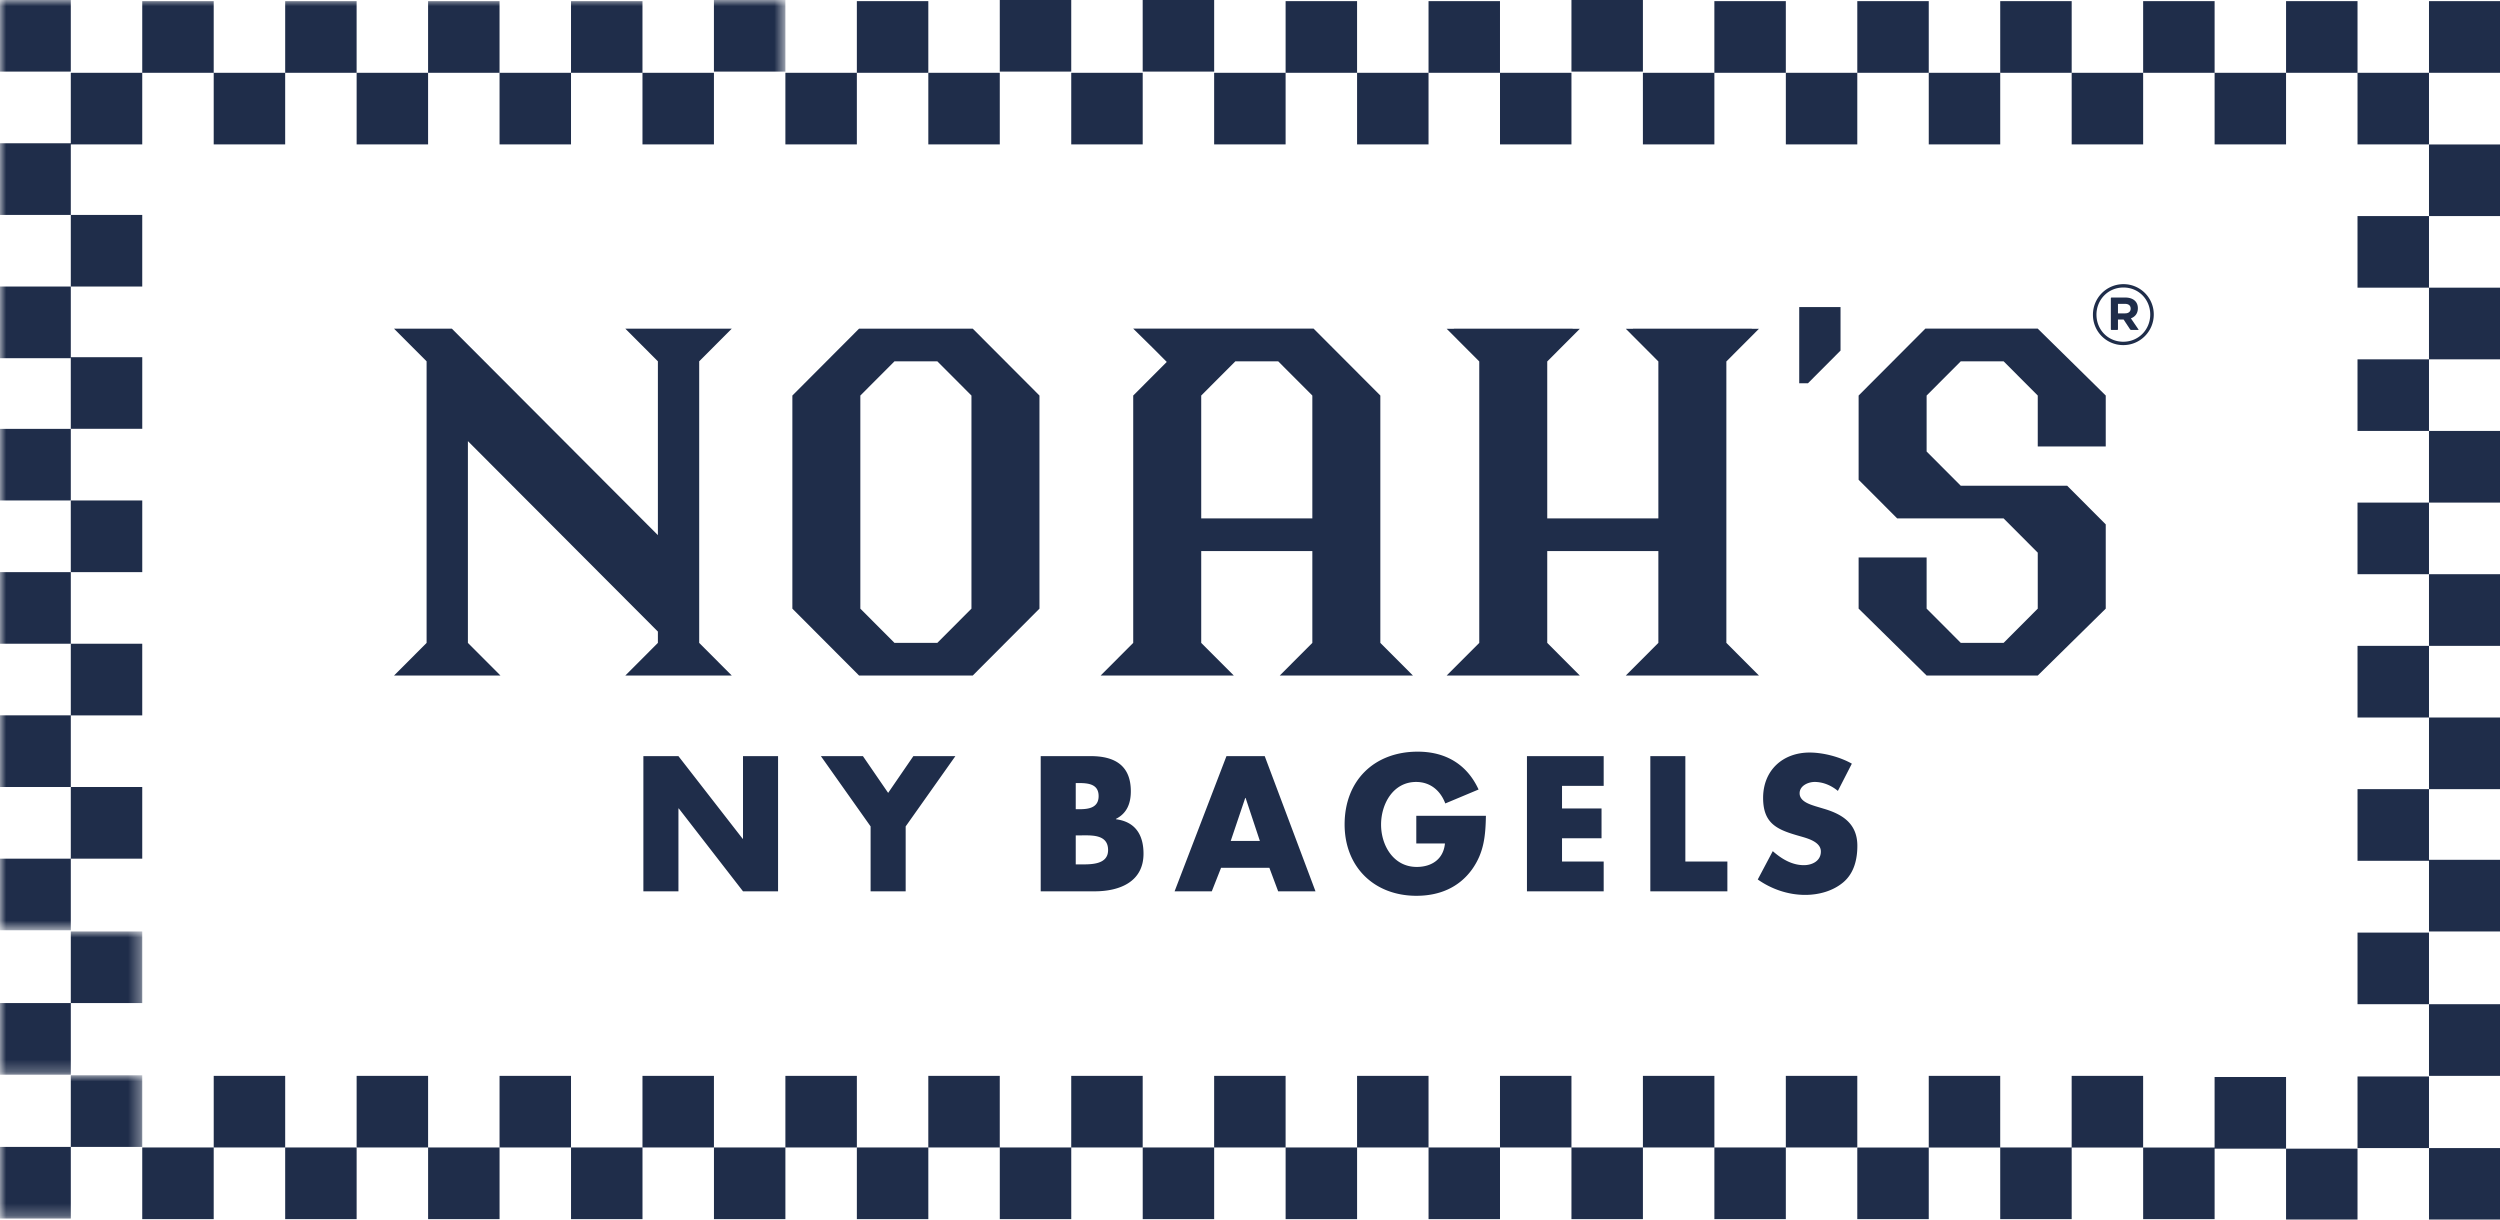
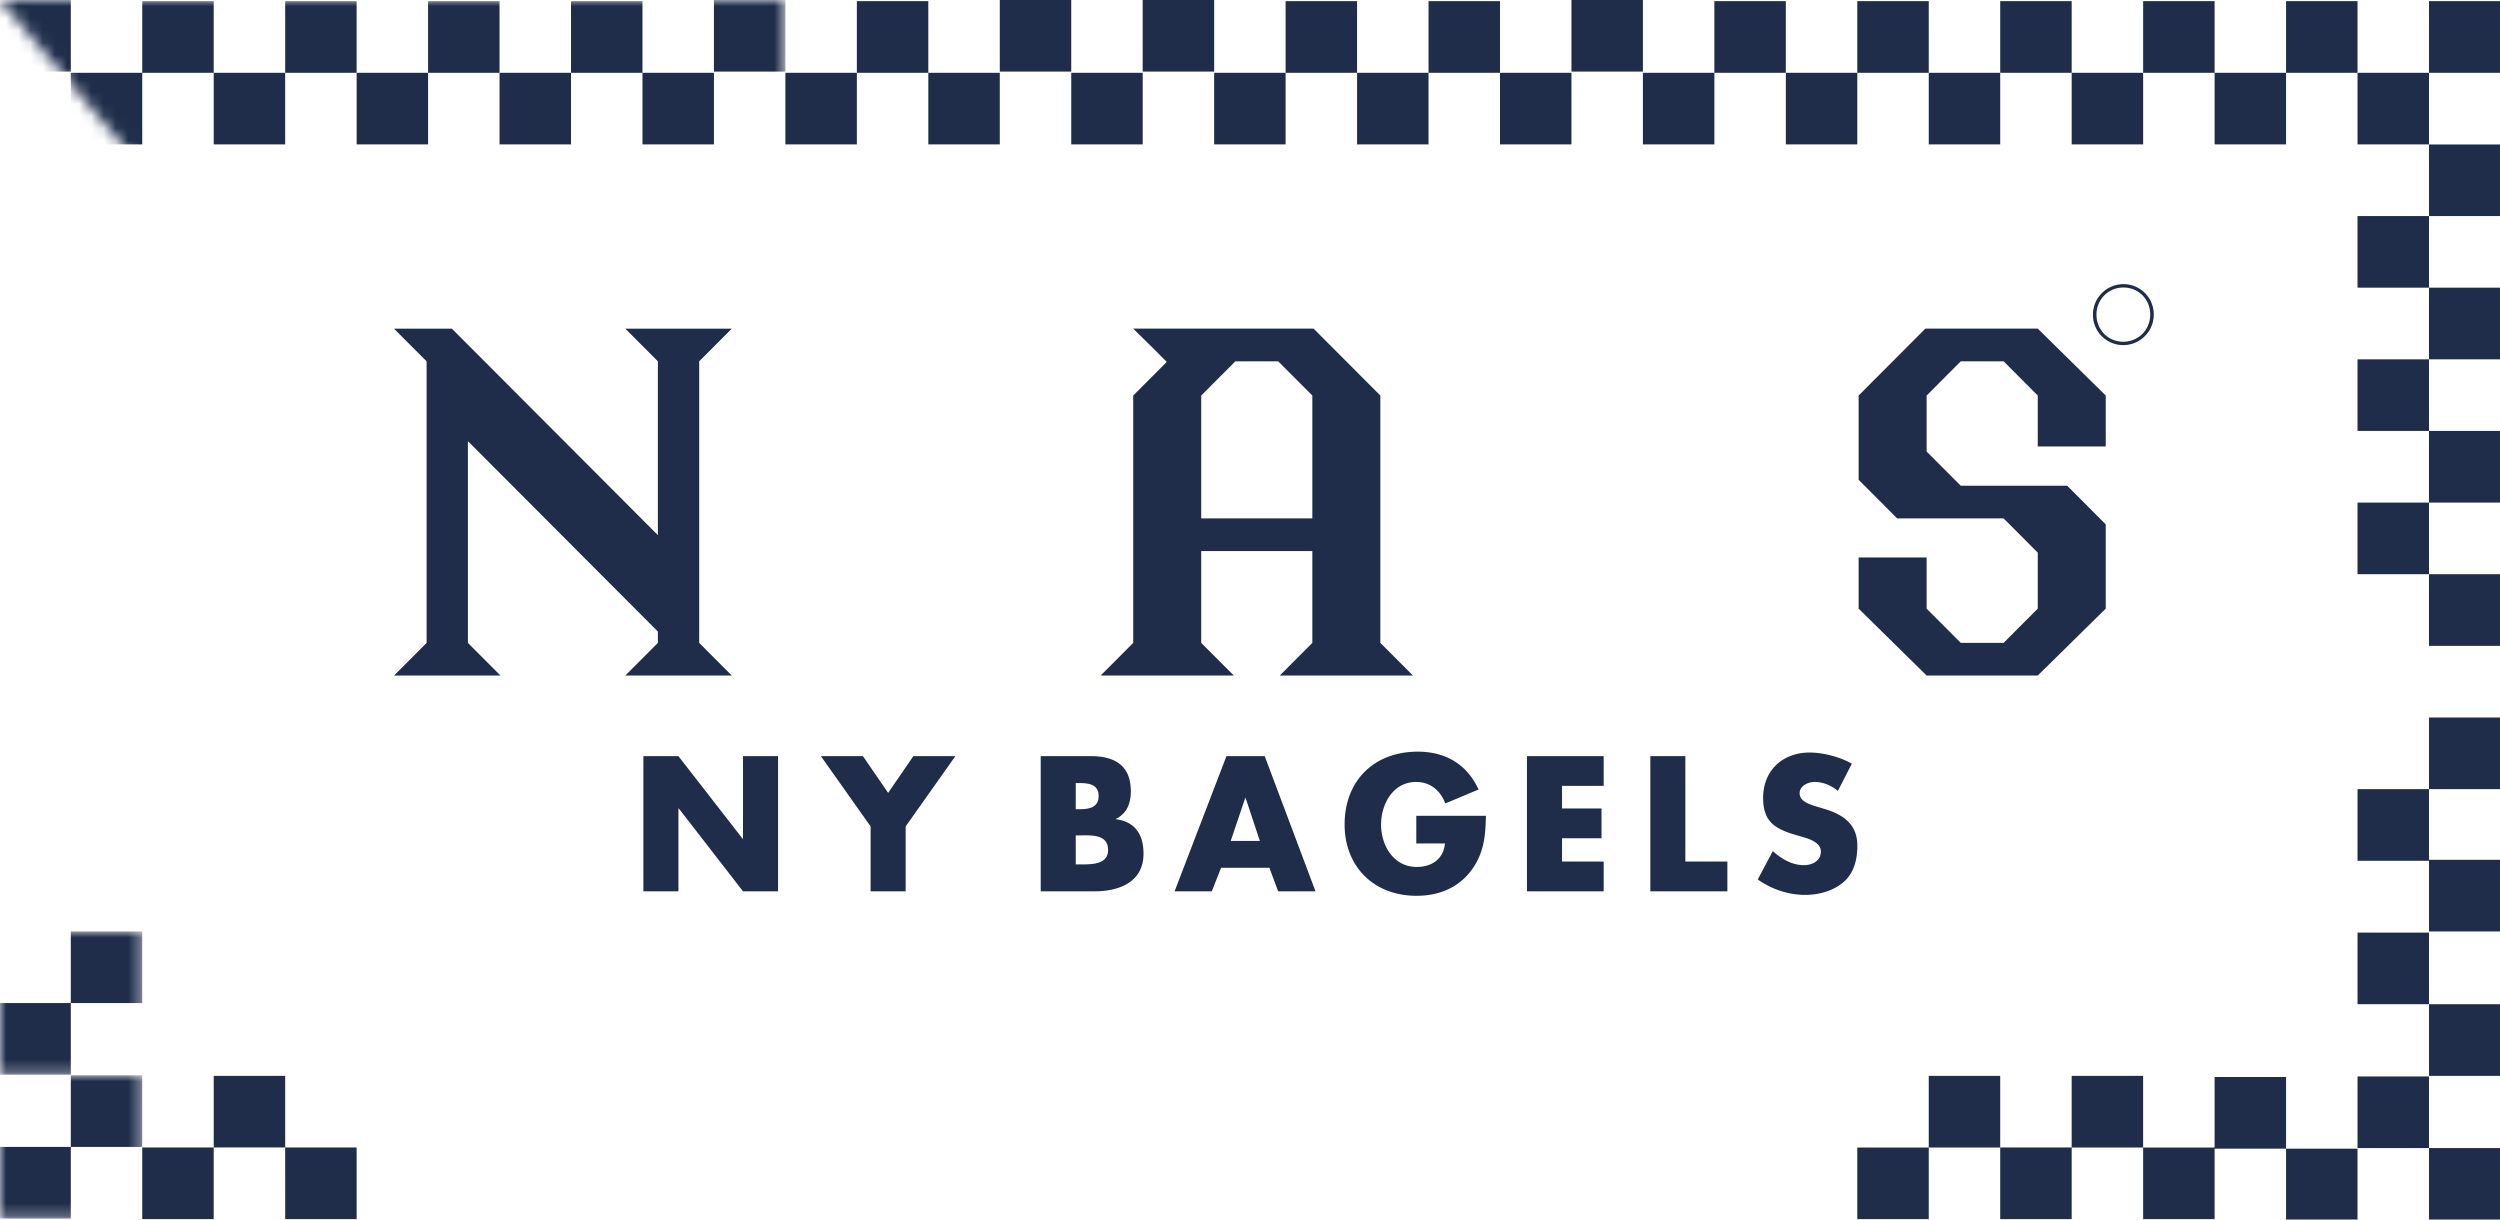
<svg xmlns="http://www.w3.org/2000/svg" xmlns:xlink="http://www.w3.org/1999/xlink" width="205" height="100" viewBox="0 0 205 100">
  <defs>
-     <path id="a" d="M0 0h64.402v76.283H0z" />
+     <path id="a" d="M0 0h64.402v76.283z" />
    <path id="c" d="M0 0h11.664v11.748H0z" />
    <path id="e" d="M0 0h11.664v11.749H0z" />
  </defs>
  <g fill="none" fill-rule="evenodd">
    <path fill="#1F2D4A" d="M199.177 64.71h5.86v-5.874h-5.86z" />
-     <path fill="#1F2D4A" d="M193.317 58.836h5.86V52.96h-5.86z" />
    <path fill="#1F2D4A" d="M205.037 47.087h-5.86v-5.873h5.86v-5.875h-5.86v-5.874h5.86v-5.874h-5.86v-5.874h5.86v-5.874h-5.86v5.874h-5.861v5.874h5.86v5.874h-5.86v5.874h5.86v5.875h-5.86v5.873h5.86v5.874h5.86v-5.874M187.456 88.315h-5.859v5.78h-5.86v-5.876h-5.86v5.875h-5.859V88.22h-5.86v5.875h-5.86v5.875h5.86v-5.875h5.86v5.875h5.86v-5.875h5.86v5.875h5.86v-5.78h5.858v5.873h5.86v-5.874h-5.86v-5.873M199.177 70.504v-5.795h-5.86v5.875h5.86v5.794h5.86v-5.874h-5.86M164.018 5.968h5.86V.094h-5.86zM169.878 11.842h5.86V5.968h-5.86zM175.738 5.968h5.86V.094h-5.86zM181.598 11.842h5.858V5.968h-5.858zM187.457 5.968h5.86V.094h-5.86zM199.177 76.472h-5.86v5.875h5.86v5.873h5.86v-5.873h-5.86v-5.875M193.317 11.842h5.86V5.968h-5.86zM199.177 5.968h5.86V.094h-5.86z" />
    <path fill="#1F2D4A" d="M134.719 11.842h5.86V5.968h5.86v5.874h5.859V5.968h5.86v5.874h5.86V5.968h-5.86V.094h-5.86v5.874h-5.86V.094h-5.86v5.874h-5.86v5.874M128.859 5.874h5.86V0h-5.86zM99.56 11.842h5.86V5.968h5.86v5.874h5.86V5.968H123v5.874h5.859V5.968h-5.86V.094h-5.859v5.874h-5.86V.094h-5.86v5.874h-5.86v5.874M93.701 5.874h5.86V0H93.7zM87.842 11.842h5.86V5.968h-5.86zM81.983 5.874h5.859V0h-5.86zM64.402 11.842h5.86V5.968h5.86v5.874h5.86V5.968h-5.86V.094h-5.86v5.874h-5.86v5.874" />
    <g>
      <mask id="b" fill="#fff">
        <use xlink:href="#a" />
      </mask>
      <path fill="#1F2D4A" mask="url(#b)" d="M58.542 5.874h5.86V0h-5.86zM0 5.874h5.806V0H0zM0 41.04h5.806v-5.875H0z" />
      <path fill="#1F2D4A" mask="url(#b)" d="M5.806 46.914h5.859v-5.875h-5.86z" />
      <path fill="#1F2D4A" mask="url(#b)" d="M5.806 70.41h5.858v-5.874H5.806V58.66h5.858v-5.874H5.806v-5.873h-5.86v5.873h5.86v5.874h-5.86v5.875h5.86v5.874h-5.86v5.873h5.86V70.41M5.806 35.164h5.859V29.29h-5.86zM11.664 17.622H5.806v-5.78h5.858V5.968h5.86v5.874h5.86V5.968h5.86v5.874h5.859V5.968h5.86v5.874h5.86V5.968h5.86v5.874h5.86V5.968h-5.86V.094h-5.86v5.874h-5.86V.094h-5.86v5.874h-5.86V.094h-5.858v5.874h-5.861V.094h-5.86v5.874H5.806v5.78h-5.86v5.874h5.86v5.874h5.858v-5.874" />
      <path fill="#1F2D4A" mask="url(#b)" d="M0 29.37h5.806v-5.874H0z" />
    </g>
    <path fill="#1F2D4A" d="M23.385 99.969h5.859v-5.875h-5.86zM17.525 94.094h5.86V88.22h-5.86zM11.664 99.969h5.86v-5.875h-5.86z" />
    <g transform="translate(0 76.378)">
      <mask id="d" fill="#fff">
        <use xlink:href="#c" />
      </mask>
      <path fill="#1F2D4A" mask="url(#d)" d="M5.806 5.873h5.858V0H5.806zM0 11.748h5.806V5.873H0z" />
    </g>
    <path fill="#1F2D4A" d="M199.177 88.268h-5.86v5.874h5.86v5.874h5.86v-5.874h-5.86v-5.874" />
    <g transform="translate(0 88.173)">
      <mask id="f" fill="#fff">
        <use xlink:href="#e" />
      </mask>
      <path fill="#1F2D4A" mask="url(#f)" d="M5.806 5.874h5.858V0H5.806zM0 11.749h5.806V5.874H0z" />
    </g>
-     <path fill="#1F2D4A" d="M146.438 94.094h-5.858V88.22h-5.861v5.874h-5.86V88.22h-5.86v5.874h-5.859V88.22h-5.86v5.874h-5.86V88.22h-5.86v5.874h-5.859V88.22h-5.86v5.874h-5.86V88.22h-5.86v5.874h-5.858V88.22h-5.861v5.874h-5.859V88.22h-5.86v5.874h-5.86V88.22h-5.86v5.874h-5.859V88.22h-5.86v5.874h5.86v5.875h5.86v-5.875h5.86v5.875h5.86v-5.875h5.86v5.875h5.858v-5.875h5.86v5.875h5.86v-5.875h5.86v5.875h5.86v-5.875h5.86v5.875h5.858v-5.875h5.86v5.875h5.86v-5.875h5.86v5.875H123v-5.875h5.859v5.875h5.86v-5.875h5.86v5.875h5.859v-5.875h5.86V88.22h-5.86v5.874M143.65 55.394h.584l-2.671-2.677h-.001V29.639l2.672-2.68h-.593l.008-.01h-9.75l.008.01h-.593l2.672 2.68V42.51h-9.112V29.639l2.672-2.68h-.594l.01-.01h-9.75l.008.01h-.594l2.673 2.68v23.078l-2.673 2.677h.586v.001h10.334l-2.672-2.678V45.19h9.112v7.527l-2.672 2.677h.586v.001h9.75M73.348 52.717l-2.8-2.808V32.435l2.8-2.807h3.512l2.8 2.807v17.474l-2.8 2.808h-3.512zm6.416 2.678 5.472-5.486V32.435l-5.472-5.486h-9.32l-5.47 5.486v17.474l5.47 5.486h9.32zM150.924 25.179h-3.388v6.249h.716l2.672-2.68v-3.57M173.673 24.916h.572c.289 0 .469.13.469.394 0 .227-.158.386-.455.386h-.586v-.78zm.988 2.081a.13.13 0 0 0 .109.059h.564s.049.002.023-.036l-.624-.917c.339-.124.572-.394.572-.829 0-.552-.405-.877-1.04-.877h-1.118a.059.059 0 0 0-.058.06v2.54c0 .033.025.059.058.059h.468a.058.058 0 0 0 .058-.059V26.2h.462l.526.797z" />
    <path d="M171.91 25.806c0-1.229.952-2.23 2.211-2.23 1.255 0 2.198.987 2.198 2.216 0 1.23-.95 2.23-2.212 2.23-1.254 0-2.196-.987-2.196-2.216m4.698-.014a2.48 2.48 0 0 0-2.488-2.492 2.502 2.502 0 0 0-2.5 2.506 2.48 2.48 0 0 0 2.486 2.493c1.4 0 2.502-1.14 2.502-2.507M172.671 36.612v-4.178l-5.575-5.486h-9.216l-5.473 5.486v6.908l3.162 3.168h8.727l2.8 2.808v4.59l-2.8 2.808h-3.512l-2.801-2.808v-4.197h-5.576v4.197l5.576 5.486h9.113l5.575-5.486V43l-3.16-3.168h-8.727l-2.801-2.807v-4.591l2.801-2.807h3.512l2.8 2.807v4.178h5.575M51.276 55.394h2.671v.001h6.059l-2.672-2.678V29.628l2.672-2.678h-8.73l2.671 2.678v14.255L37.054 26.95h-4.745l2.672 2.679v23.089l-.484.486-2.188 2.191h2.672v.001h6.059l-2.672-2.678V36.172l15.579 15.617v.928l-2.671 2.677M107.612 42.511H98.5V32.434l2.8-2.806h3.512l2.8 2.806V42.51zm7.663 12.883h.585l-2.672-2.678V32.434l-5.472-5.486H92.924l1.535 1.51 1.216 1.22-2.751 2.756v20.283l-2.672 2.677h10.92L98.5 52.717v-7.528h9.112v7.528l-2.672 2.677h10.335zM55.632 66.295h.03l5.264 6.792h2.875V62.004h-2.875v6.776h-.028l-5.266-6.776h-2.875v11.083h2.875v-6.792M74.265 73.087v-5.322l4.076-5.762h-3.446l-2.067 3.014-2.068-3.014h-3.447l4.076 5.762v5.322h2.876M88.576 70.88h-.365v-2.378h.292c.938 0 2.36-.134 2.36 1.204 0 1.219-1.434 1.175-2.287 1.175zm-.365-6.67h.205c.777 0 1.671.056 1.671 1.07 0 .941-.791 1.075-1.552 1.075h-.324v-2.146zm4.517.674c0-2.117-1.32-2.882-3.287-2.882h-4.103v11.086h4.428c2.024 0 4.002-.765 4.002-3.087 0-1.544-.673-2.62-2.26-2.823v-.03c.896-.454 1.22-1.265 1.22-2.264zM100.92 68.956l1.19-3.528h.029l1.17 3.528h-2.39zm-.35-6.954-4.253 11.086h3.05l.76-1.927h3.962l.72 1.927h3.062l-4.164-11.086h-3.137zM116.153 73.455c1.85 0 3.475-.662 4.562-2.175.98-1.383 1.098-2.765 1.13-4.382h-5.709v2.264h2.35c-.12 1.278-1.073 1.926-2.317 1.926-1.893 0-2.921-1.75-2.921-3.47 0-1.69.983-3.498 2.876-3.498 1.158 0 1.994.705 2.39 1.763l2.729-1.144c-.954-2.074-2.714-3.103-4.989-3.103-3.563 0-5.996 2.366-5.996 5.968 0 3.484 2.42 5.851 5.895 5.851M131.502 64.444v-2.441h-6.292v11.085h6.292v-2.441h-3.416v-1.911h3.24v-2.44h-3.24v-1.852h3.416M135.327 62.003v11.085h6.318v-2.441h-3.446v-8.644h-2.872M151.161 72.339c.879-.75 1.142-1.882 1.142-2.985 0-1.793-1.187-2.574-2.726-3.03l-.731-.22c-.5-.162-1.277-.412-1.277-1.057 0-.618.704-.927 1.23-.927.704 0 1.378.293 1.907.735l1.145-2.234c-.983-.558-2.348-.913-3.461-.913-2.214 0-3.815 1.47-3.815 3.72 0 2.145 1.19 2.618 2.994 3.13.614.177 1.742.458 1.742 1.265 0 .78-.717 1.12-1.393 1.12-.982 0-1.832-.516-2.551-1.15l-1.231 2.324c1.13.795 2.495 1.264 3.888 1.264 1.113 0 2.272-.309 3.137-1.042" fill="#1F2D4A" />
  </g>
</svg>